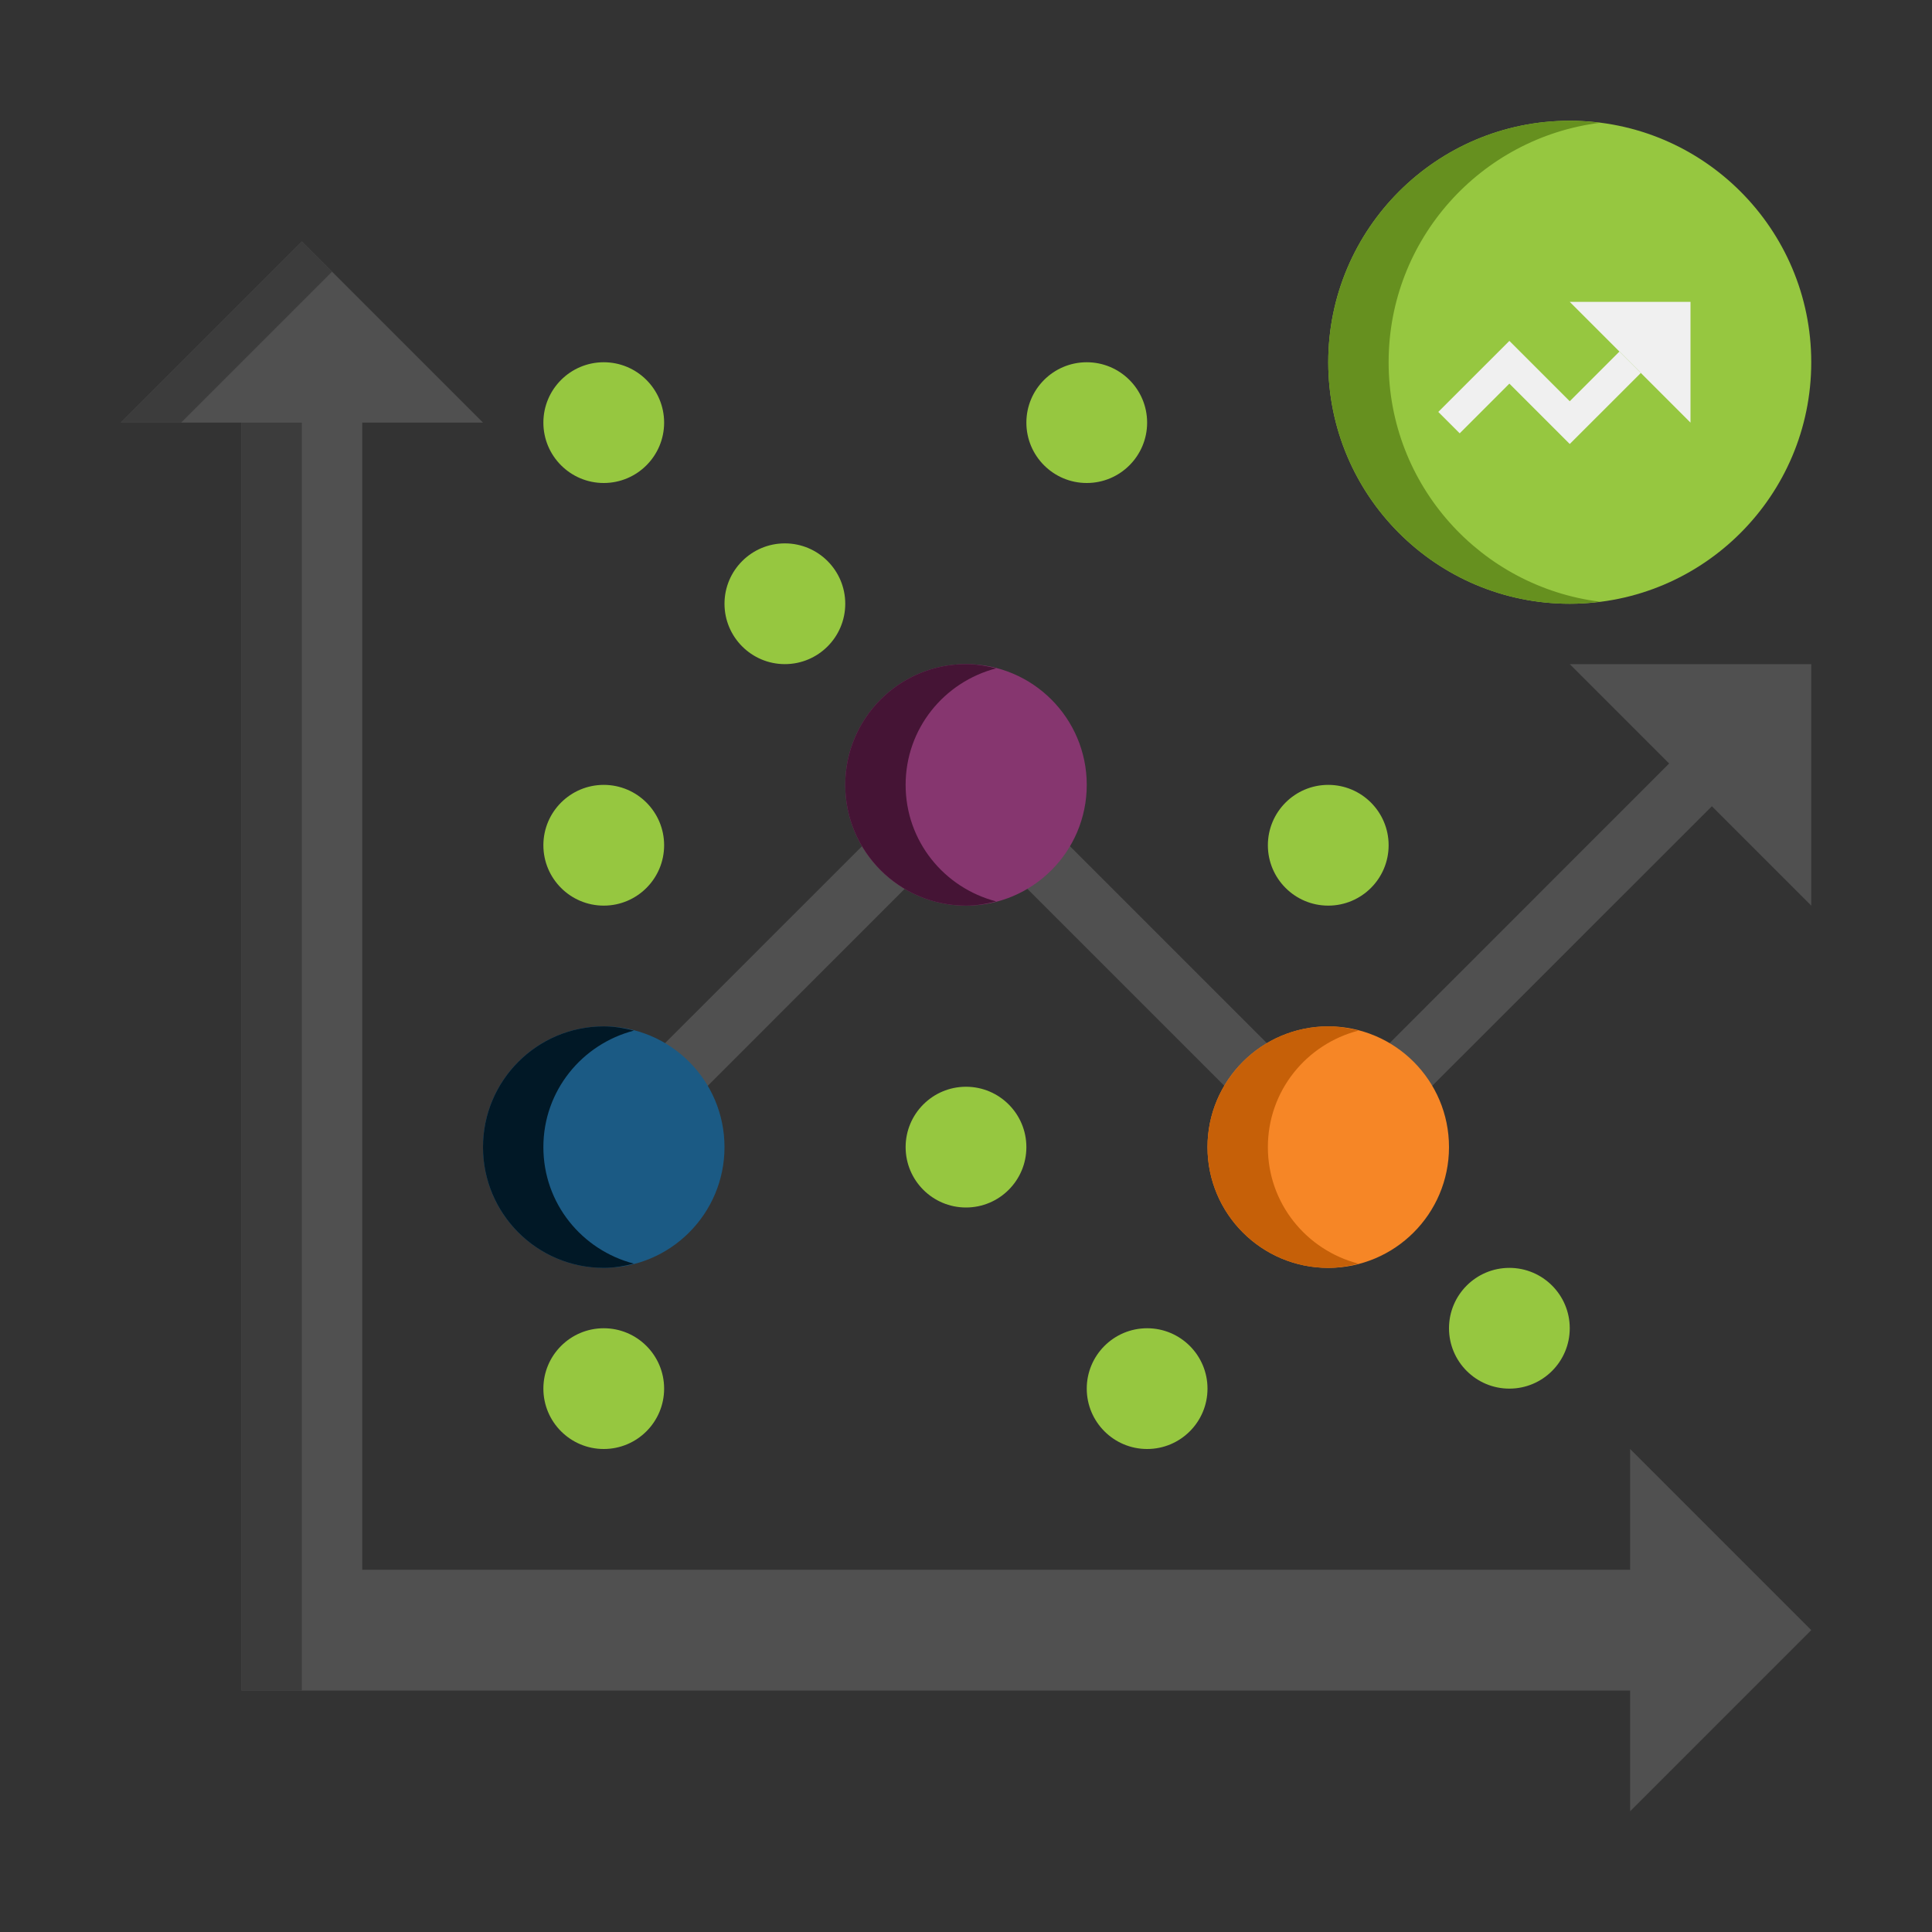
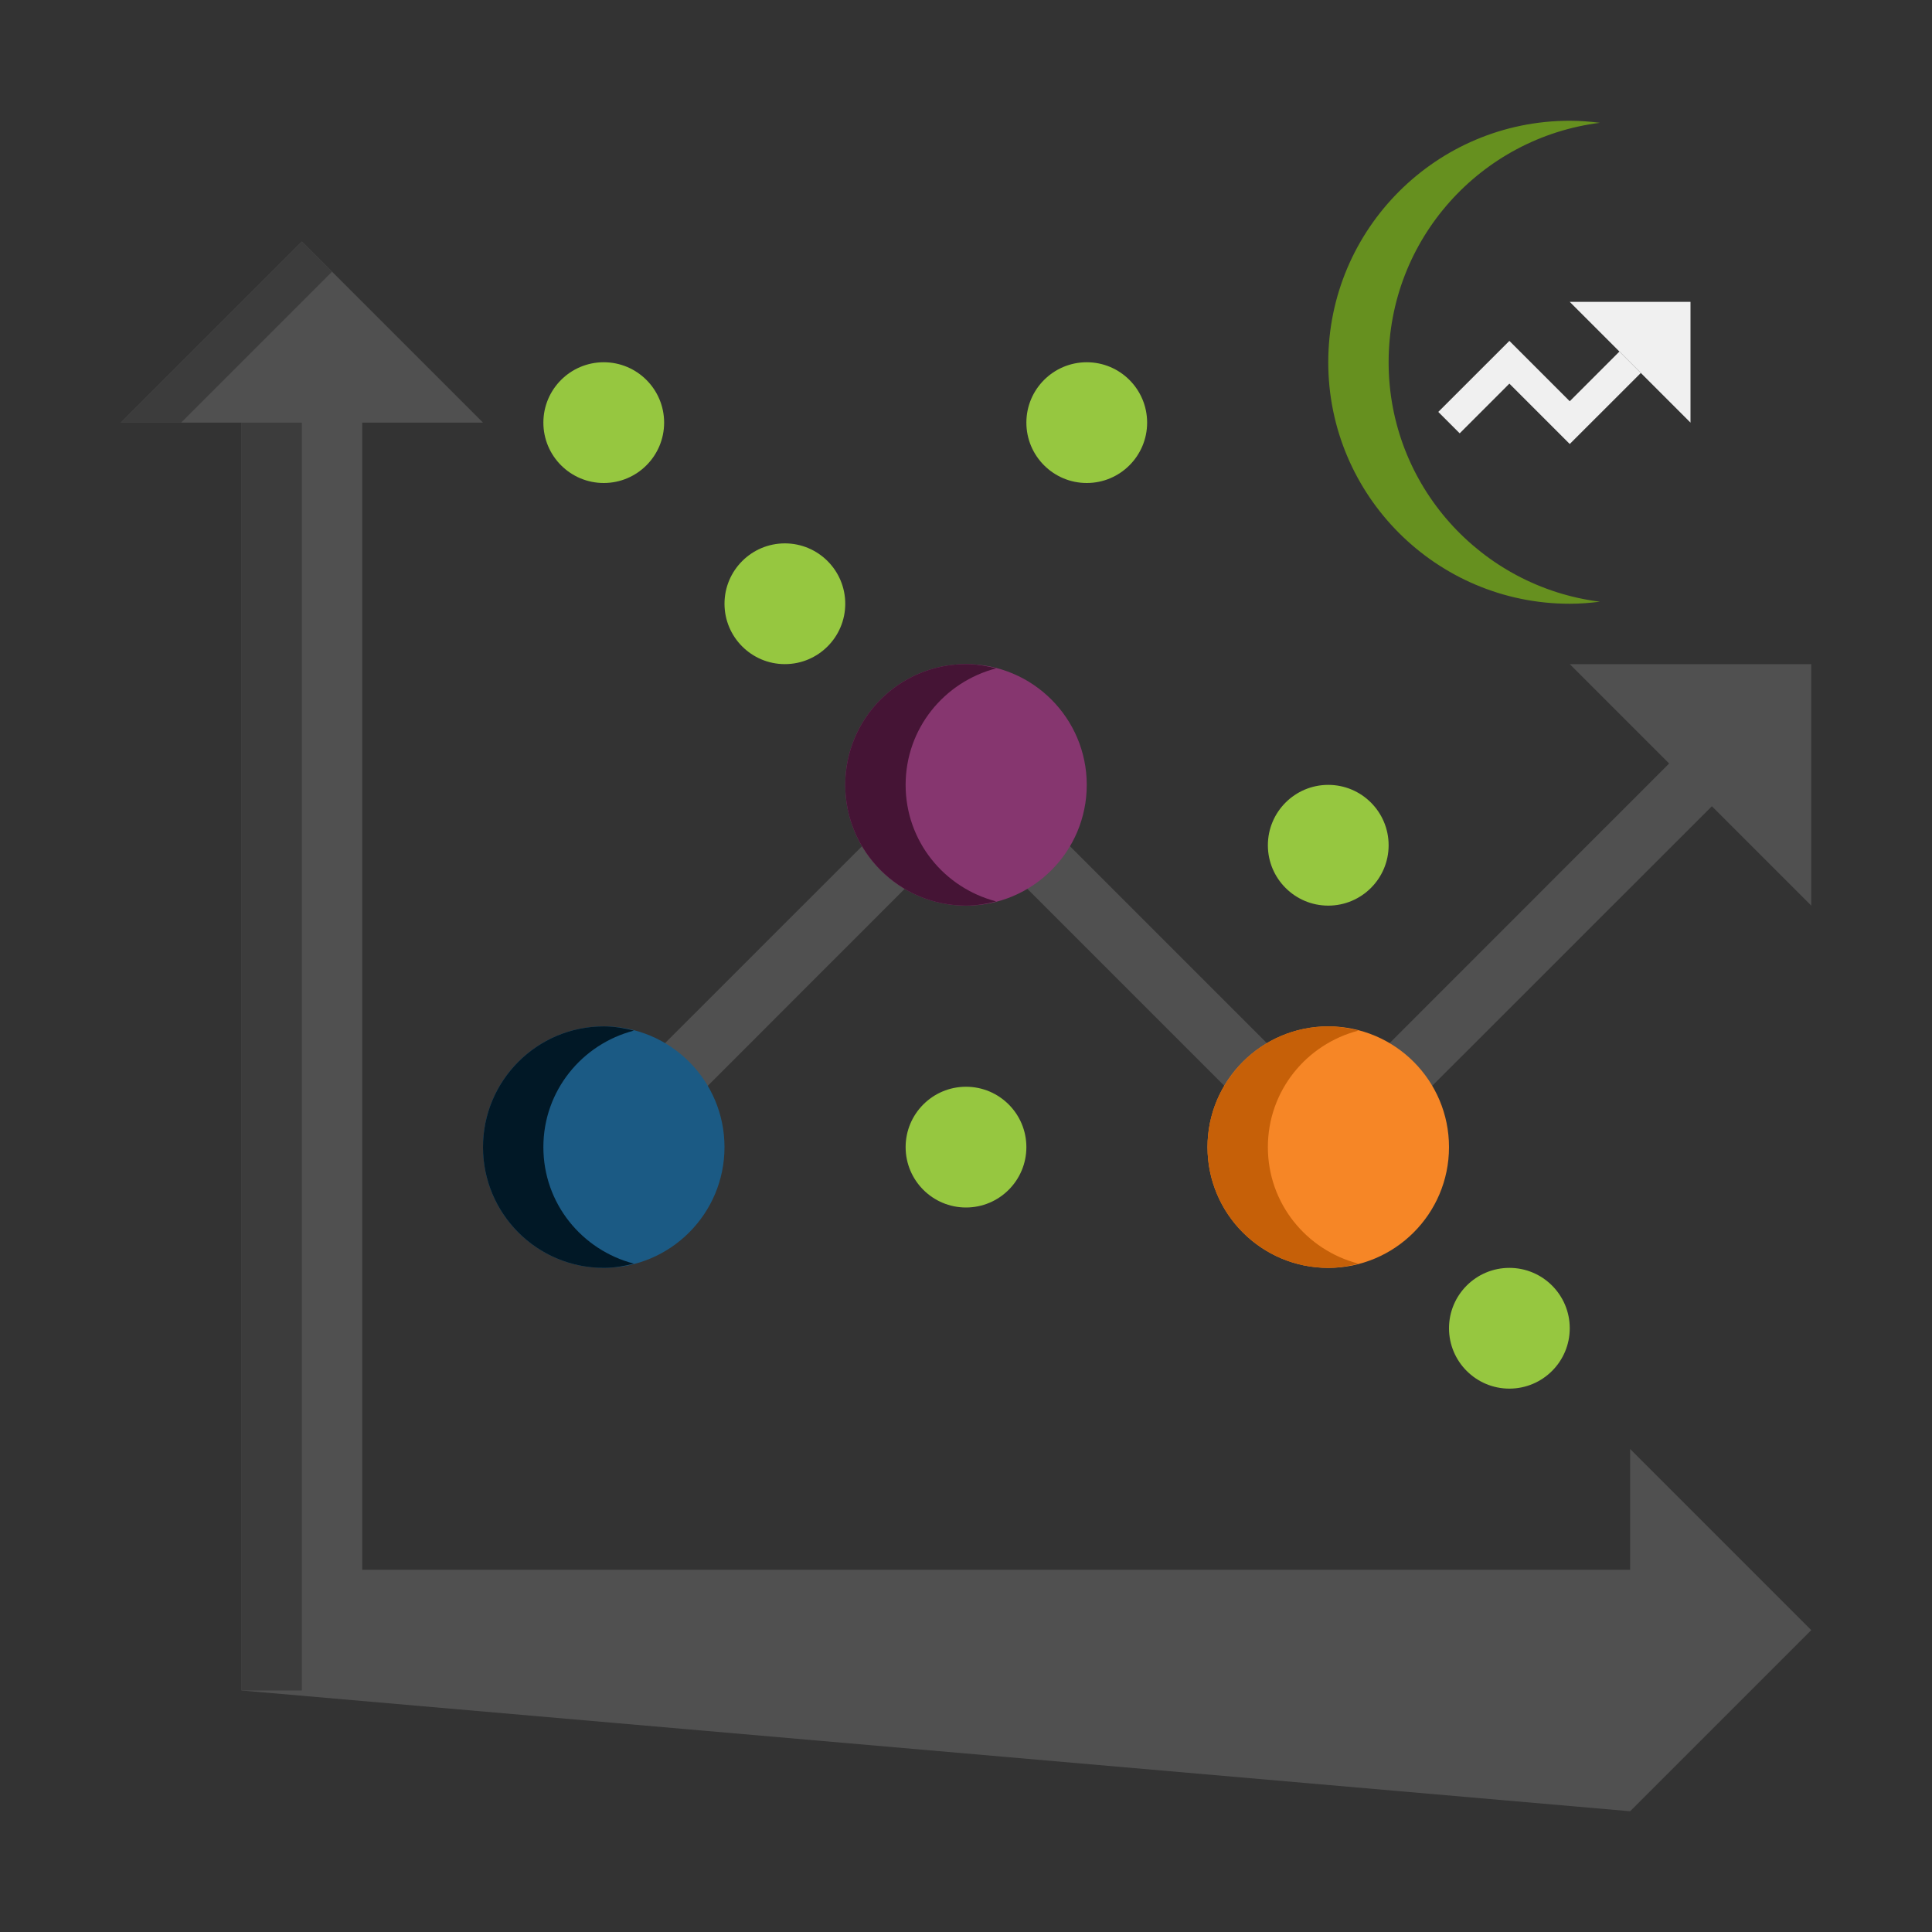
<svg xmlns="http://www.w3.org/2000/svg" viewBox="0 0 48 48" width="48px" height="48px">
  <rect x="0" y="0" width="48" height="48" fill="#333333" stroke="none" />
  <g id="surface45318309">
    <path style=" stroke:none;fill-rule:nonzero;fill:rgb(31.373%,31.373%,31.373%);fill-opacity:1;" d="M 39 16.5 L 41.469 18.969 L 33 27.441 L 24 18.441 L 14.469 27.969 L 15.531 29.031 L 24 20.559 L 33 29.559 L 42.531 20.031 L 45 22.5 L 45 16.5 Z M 39 16.5 " />
    <path style=" stroke:none;fill-rule:nonzero;fill:rgb(10.588%,35.294%,51.765%);fill-opacity:1;" d="M 15 31.5 C 13.344 31.5 12 30.156 12 28.5 C 12 26.844 13.344 25.5 15 25.5 C 16.656 25.5 18 26.844 18 28.5 C 18 30.156 16.656 31.5 15 31.5 Z M 15 31.5 " />
-     <path style=" stroke:none;fill-rule:nonzero;fill:rgb(58.824%,78.039%,25.098%);fill-opacity:1;" d="M 15 36 C 14.172 36 13.5 35.328 13.5 34.5 C 13.5 33.672 14.172 33 15 33 C 15.828 33 16.5 33.672 16.5 34.5 C 16.5 35.328 15.828 36 15 36 Z M 15 36 " />
    <path style=" stroke:none;fill-rule:nonzero;fill:rgb(58.824%,78.039%,25.098%);fill-opacity:1;" d="M 24 30 C 23.172 30 22.5 29.328 22.5 28.5 C 22.5 27.672 23.172 27 24 27 C 24.828 27 25.5 27.672 25.5 28.5 C 25.5 29.328 24.828 30 24 30 Z M 24 30 " />
    <path style=" stroke:none;fill-rule:nonzero;fill:rgb(58.824%,78.039%,25.098%);fill-opacity:1;" d="M 33 22.5 C 32.172 22.5 31.5 21.828 31.5 21 C 31.5 20.172 32.172 19.5 33 19.5 C 33.828 19.5 34.5 20.172 34.5 21 C 34.5 21.828 33.828 22.5 33 22.5 Z M 33 22.5 " />
    <path style=" stroke:none;fill-rule:nonzero;fill:rgb(58.824%,78.039%,25.098%);fill-opacity:1;" d="M 15 12 C 14.172 12 13.5 11.328 13.5 10.5 C 13.5 9.672 14.172 9 15 9 C 15.828 9 16.5 9.672 16.5 10.5 C 16.5 11.328 15.828 12 15 12 Z M 15 12 " />
-     <path style=" stroke:none;fill-rule:nonzero;fill:rgb(58.824%,78.039%,25.098%);fill-opacity:1;" d="M 15 22.5 C 14.172 22.5 13.5 21.828 13.5 21 C 13.5 20.172 14.172 19.5 15 19.5 C 15.828 19.5 16.5 20.172 16.5 21 C 16.5 21.828 15.828 22.5 15 22.5 Z M 15 22.5 " />
    <path style=" stroke:none;fill-rule:nonzero;fill:rgb(58.824%,78.039%,25.098%);fill-opacity:1;" d="M 27 12 C 26.172 12 25.5 11.328 25.5 10.5 C 25.5 9.672 26.172 9 27 9 C 27.828 9 28.5 9.672 28.5 10.5 C 28.5 11.328 27.828 12 27 12 Z M 27 12 " />
    <path style=" stroke:none;fill-rule:nonzero;fill:rgb(58.824%,78.039%,25.098%);fill-opacity:1;" d="M 19.5 16.5 C 18.672 16.5 18 15.828 18 15 C 18 14.172 18.672 13.5 19.5 13.5 C 20.328 13.5 21 14.172 21 15 C 21 15.828 20.328 16.5 19.5 16.5 Z M 19.5 16.5 " />
-     <path style=" stroke:none;fill-rule:nonzero;fill:rgb(58.824%,78.039%,25.098%);fill-opacity:1;" d="M 28.5 36 C 27.672 36 27 35.328 27 34.5 C 27 33.672 27.672 33 28.5 33 C 29.328 33 30 33.672 30 34.5 C 30 35.328 29.328 36 28.5 36 Z M 28.5 36 " />
    <path style=" stroke:none;fill-rule:nonzero;fill:rgb(58.824%,78.039%,25.098%);fill-opacity:1;" d="M 37.5 34.5 C 36.672 34.5 36 33.828 36 33 C 36 32.172 36.672 31.5 37.5 31.5 C 38.328 31.5 39 32.172 39 33 C 39 33.828 38.328 34.5 37.5 34.5 Z M 37.5 34.5 " />
    <path style=" stroke:none;fill-rule:nonzero;fill:rgb(52.549%,21.176%,43.529%);fill-opacity:1;" d="M 24 22.5 C 22.344 22.5 21 21.156 21 19.5 C 21 17.844 22.344 16.5 24 16.5 C 25.656 16.5 27 17.844 27 19.5 C 27 21.156 25.656 22.5 24 22.5 Z M 24 22.5 " />
    <path style=" stroke:none;fill-rule:nonzero;fill:rgb(96.471%,52.549%,14.902%);fill-opacity:1;" d="M 33 31.5 C 31.344 31.5 30 30.156 30 28.5 C 30 26.844 31.344 25.5 33 25.5 C 34.656 25.5 36 26.844 36 28.5 C 36 30.156 34.656 31.5 33 31.5 Z M 33 31.5 " />
    <path style=" stroke:none;fill-rule:nonzero;fill:rgb(0.392%,9.412%,14.902%);fill-opacity:1;" d="M 13.5 28.5 C 13.5 27.102 14.457 25.941 15.75 25.605 C 15.508 25.543 15.262 25.5 15 25.5 C 13.344 25.5 12 26.844 12 28.5 C 12 30.156 13.344 31.5 15 31.5 C 15.262 31.5 15.508 31.457 15.75 31.395 C 14.457 31.059 13.5 29.898 13.5 28.5 Z M 13.5 28.5 " />
    <path style=" stroke:none;fill-rule:nonzero;fill:rgb(27.059%,7.843%,20.784%);fill-opacity:1;" d="M 22.5 19.5 C 22.5 18.102 23.457 16.941 24.75 16.605 C 24.508 16.543 24.262 16.5 24 16.5 C 22.344 16.5 21 17.844 21 19.5 C 21 21.156 22.344 22.5 24 22.5 C 24.262 22.5 24.508 22.457 24.75 22.395 C 23.457 22.059 22.5 20.898 22.5 19.5 Z M 22.5 19.5 " />
    <path style=" stroke:none;fill-rule:nonzero;fill:rgb(77.647%,37.647%,3.137%);fill-opacity:1;" d="M 31.5 28.5 C 31.5 27.102 32.457 25.941 33.75 25.605 C 33.508 25.543 33.262 25.5 33 25.5 C 31.344 25.5 30 26.844 30 28.5 C 30 30.156 31.344 31.5 33 31.5 C 33.262 31.5 33.508 31.457 33.75 31.395 C 32.457 31.059 31.5 29.898 31.5 28.5 Z M 31.5 28.5 " />
-     <path style=" stroke:none;fill-rule:nonzero;fill:rgb(31.373%,31.373%,31.373%);fill-opacity:1;" d="M 45 40.5 L 40.5 36 L 40.5 39 L 9 39 L 9 10.5 L 12 10.5 L 7.5 6 L 3 10.5 L 6 10.5 L 6 42 L 40.5 42 L 40.5 45 Z M 45 40.5 " />
+     <path style=" stroke:none;fill-rule:nonzero;fill:rgb(31.373%,31.373%,31.373%);fill-opacity:1;" d="M 45 40.5 L 40.5 36 L 40.5 39 L 9 39 L 9 10.5 L 12 10.5 L 7.5 6 L 3 10.5 L 6 10.5 L 6 42 L 40.5 45 Z M 45 40.5 " />
    <path style=" stroke:none;fill-rule:nonzero;fill:rgb(23.529%,23.529%,23.529%);fill-opacity:1;" d="M 7.5 10.5 L 6 10.5 L 6 42 L 7.5 42 Z M 7.5 10.5 " />
    <path style=" stroke:none;fill-rule:nonzero;fill:rgb(23.529%,23.529%,23.529%);fill-opacity:1;" d="M 7.5 6 L 3 10.5 L 4.5 10.5 L 8.25 6.75 Z M 7.5 6 " />
-     <path style=" stroke:none;fill-rule:nonzero;fill:rgb(58.824%,78.039%,25.098%);fill-opacity:1;" d="M 39 15 C 35.688 15 33 12.312 33 9 C 33 5.688 35.688 3 39 3 C 42.312 3 45 5.688 45 9 C 45 12.312 42.312 15 39 15 Z M 39 15 " />
    <path style=" stroke:none;fill-rule:nonzero;fill:rgb(40%,56.471%,12.157%);fill-opacity:1;" d="M 34.5 9 C 34.5 5.941 36.793 3.422 39.75 3.051 C 39.504 3.02 39.254 3 39 3 C 35.688 3 33 5.688 33 9 C 33 12.312 35.688 15 39 15 C 39.254 15 39.504 14.98 39.75 14.949 C 36.793 14.578 34.5 12.059 34.5 9 Z M 34.5 9 " />
    <path style=" stroke:none;fill-rule:nonzero;fill:rgb(94.118%,94.118%,94.118%);fill-opacity:1;" d="M 39 11.031 L 37.5 9.531 L 36.266 10.766 L 35.734 10.234 L 37.5 8.469 L 39 9.969 L 40.234 8.734 L 40.766 9.266 Z M 39 11.031 " />
    <path style=" stroke:none;fill-rule:nonzero;fill:rgb(94.118%,94.118%,94.118%);fill-opacity:1;" d="M 39 7.5 L 42 10.5 L 42 7.5 Z M 39 7.5 " />
  </g>
</svg>